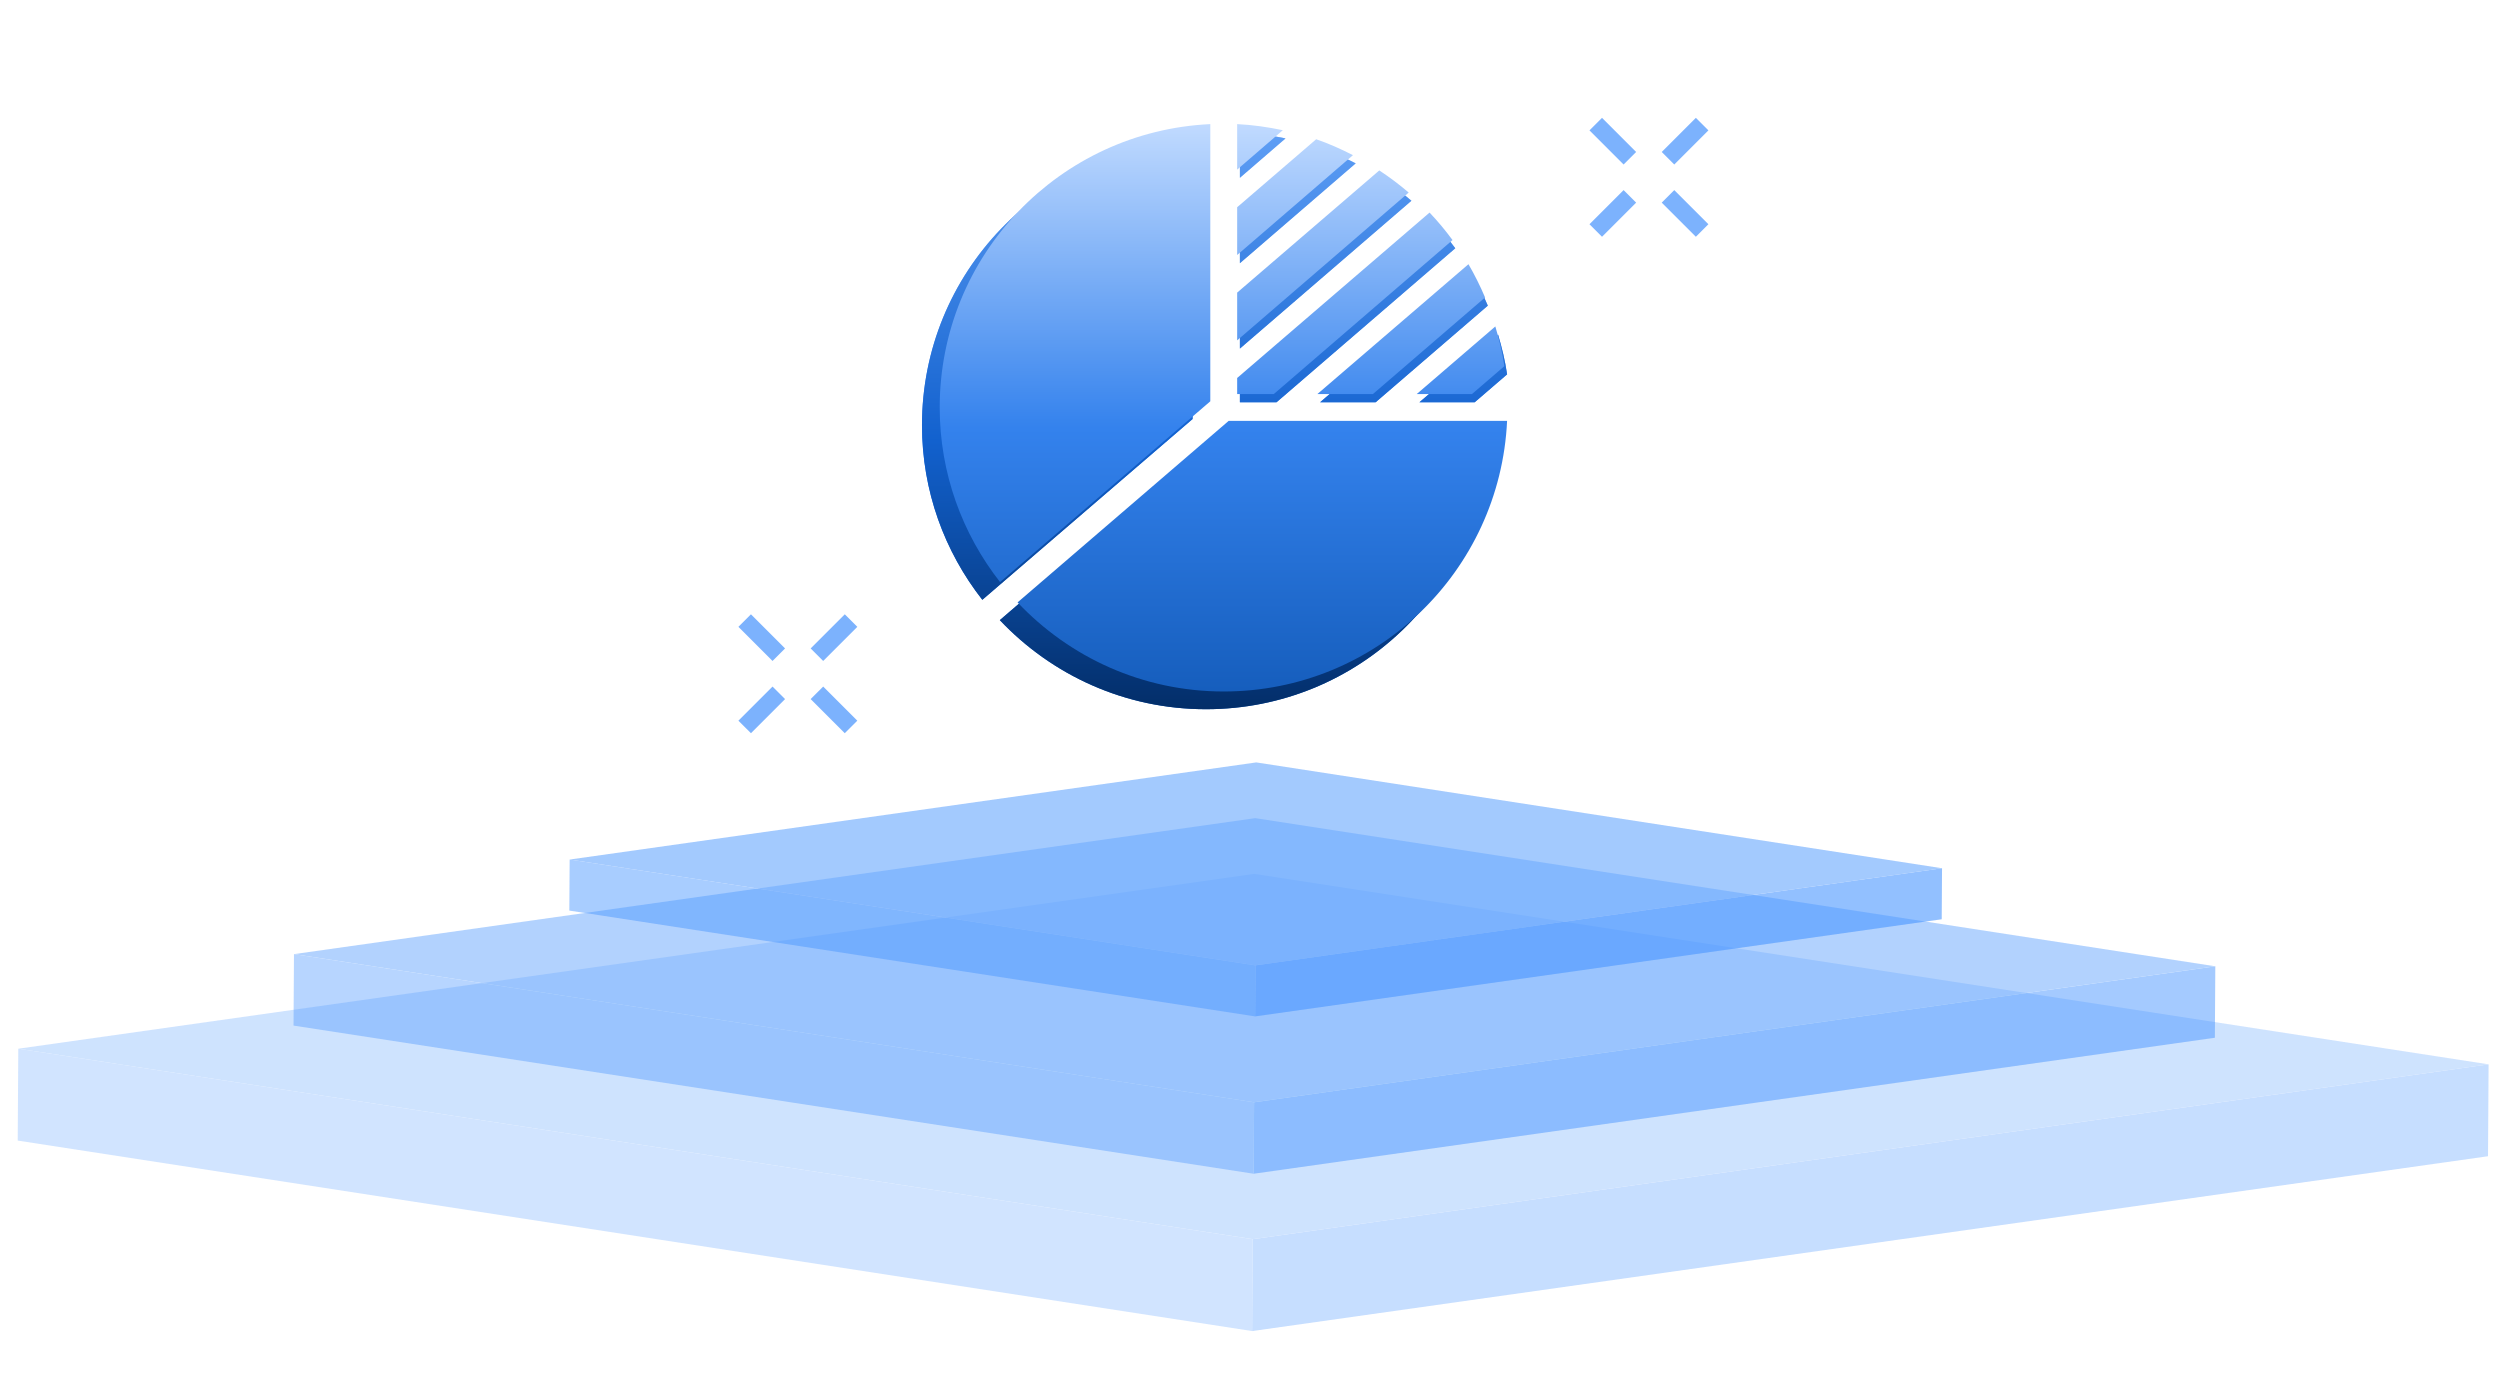
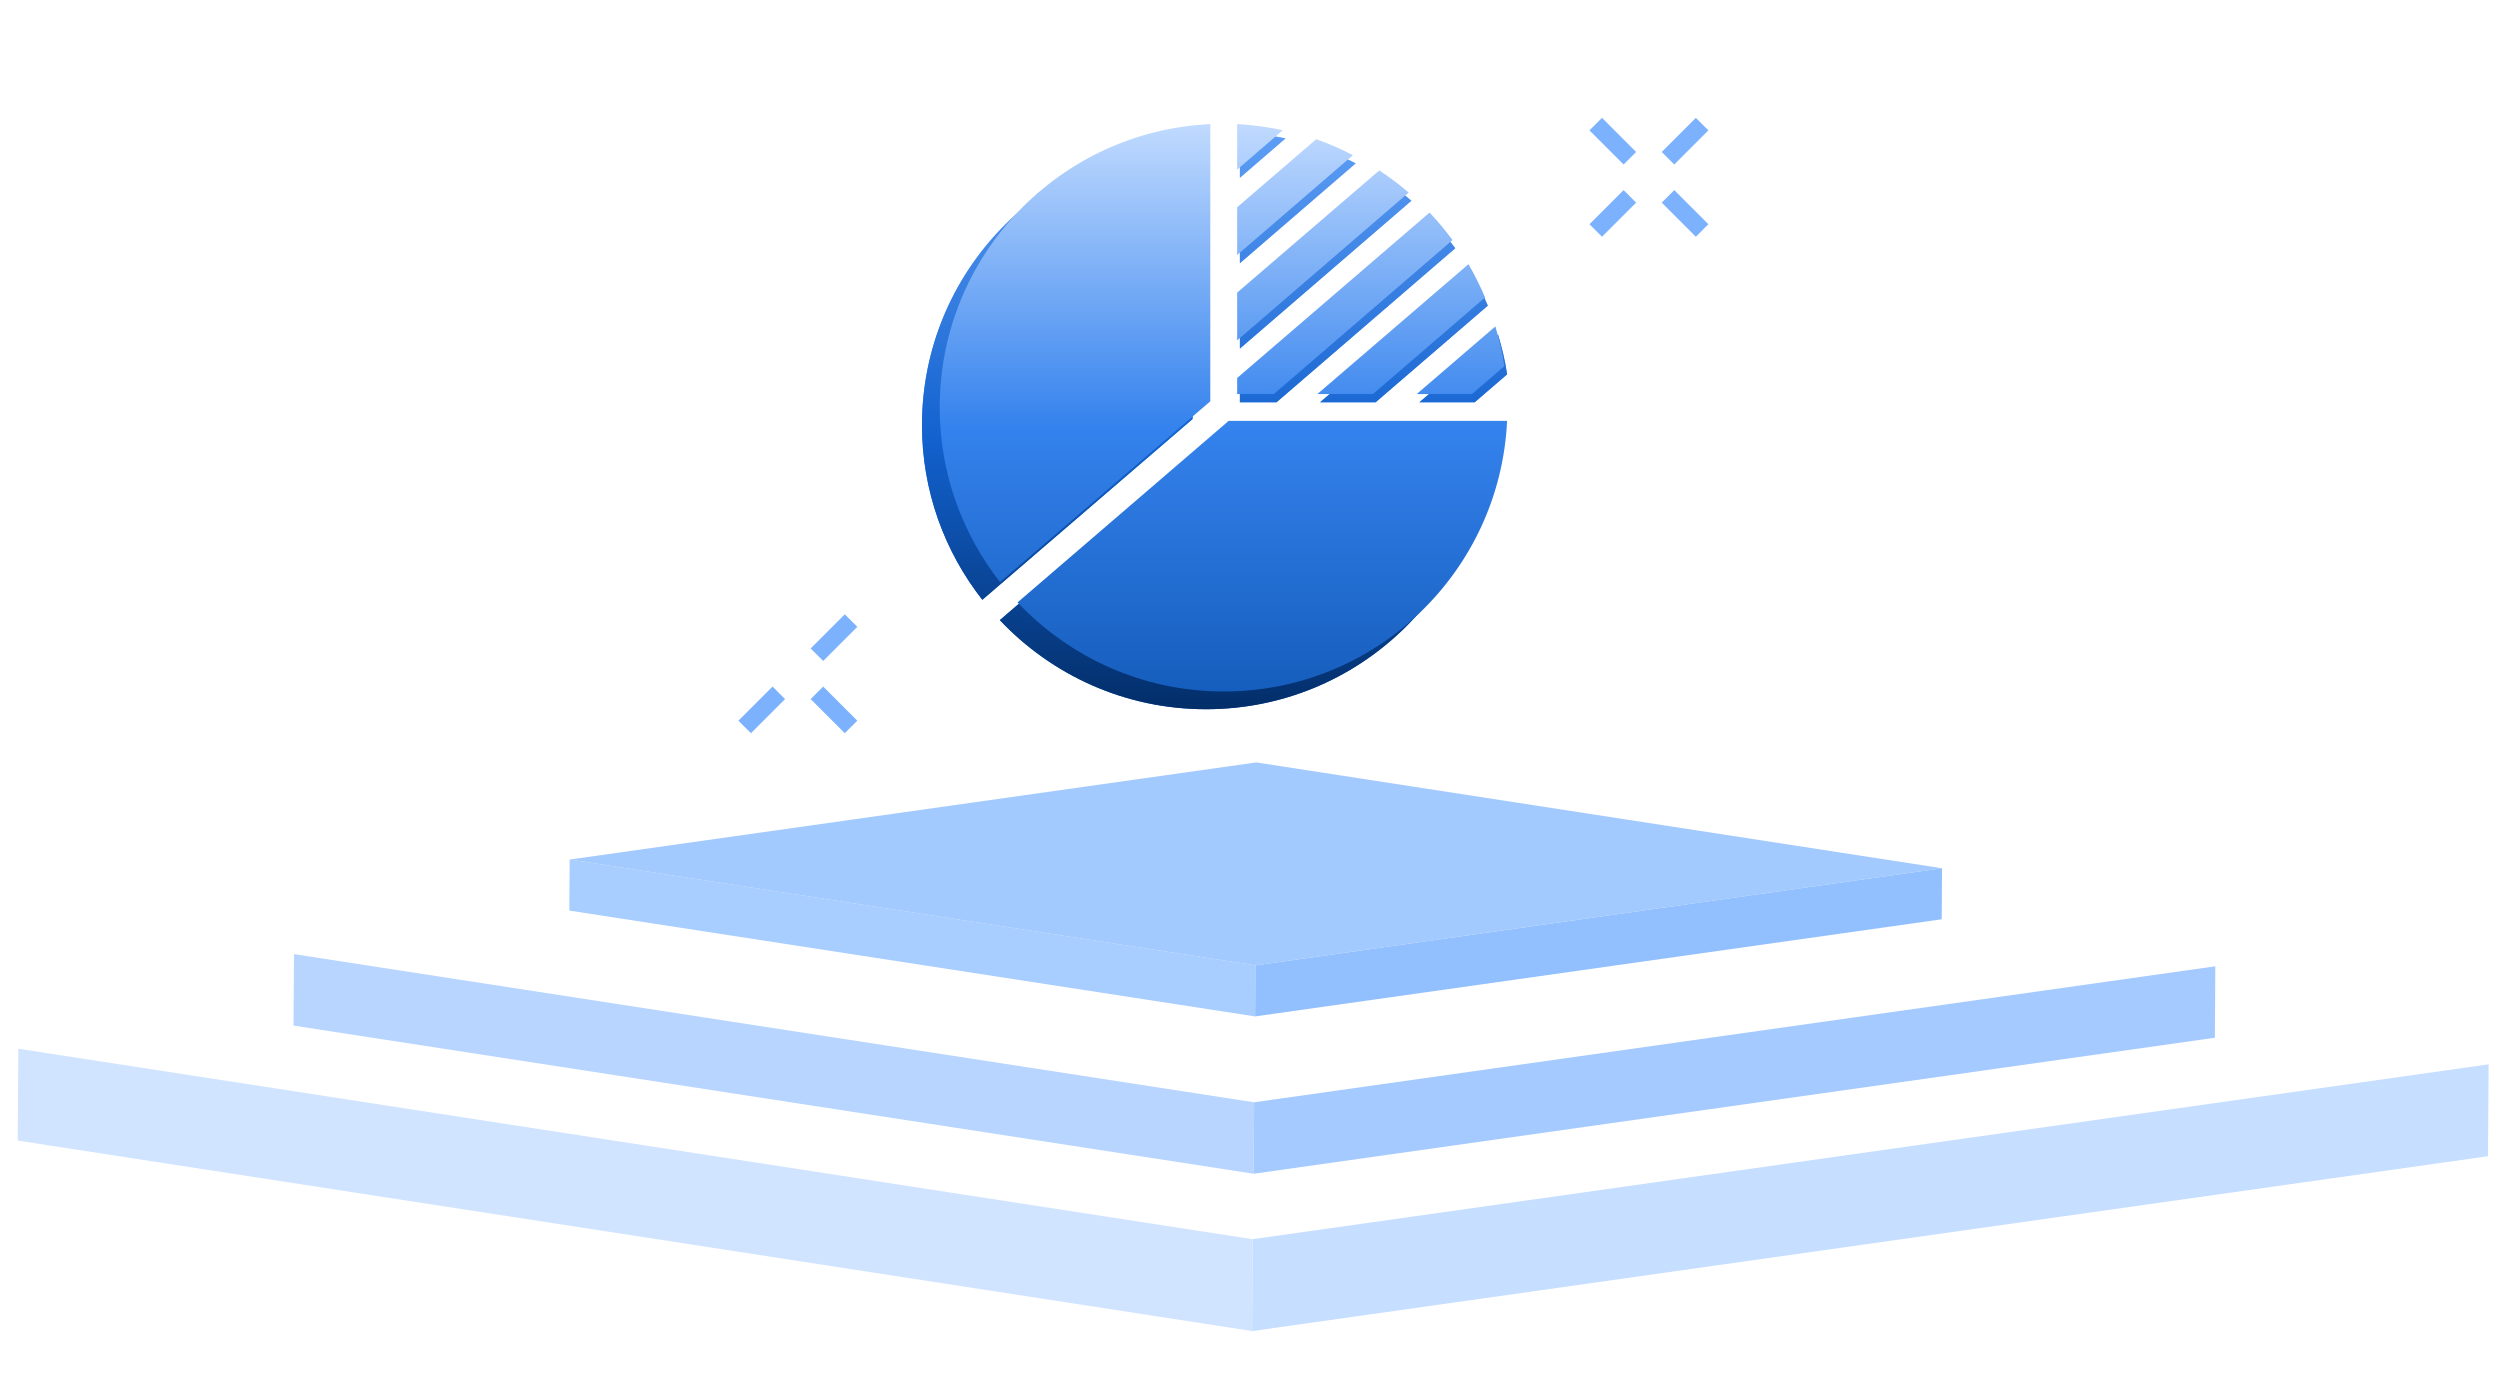
<svg xmlns="http://www.w3.org/2000/svg" xmlns:xlink="http://www.w3.org/1999/xlink" width="141px" height="78px" viewBox="0 0 141 78" version="1.1">
  <title>hone/Advantage/icon/11</title>
  <defs>
    <linearGradient x1="49.999%" y1="99.999%" x2="49.999%" y2="0.002%" id="linearGradient-1">
      <stop stop-color="#165EBD" offset="0%" />
      <stop stop-color="#3482ED" offset="46.444%" />
      <stop stop-color="#C0DAFF" offset="100%" />
    </linearGradient>
    <linearGradient x1="49.999%" y1="99.999%" x2="49.999%" y2="0.002%" id="linearGradient-2">
      <stop stop-color="#032E69" offset="0%" />
      <stop stop-color="#1261CE" offset="46.444%" />
      <stop stop-color="#5E9EF5" offset="100%" />
    </linearGradient>
    <path d="M77.587,22.686 L83.912,17.239 C83.636,16.589 83.326,15.964 82.975,15.363 L74.587,22.573 L74.457,22.686 L77.587,22.686 Z M69.93,10.028 L72.505,7.806 C71.667,7.63 70.81,7.504 69.93,7.462 L69.93,10.028 Z M85,21.114 C84.889,20.347 84.709,19.602 84.491,18.874 L80.058,22.686 L83.174,22.686 L85,21.114 Z M77.946,10.075 L69.93,16.965 L69.93,19.659 L79.604,11.322 C79.078,10.87 78.524,10.455 77.946,10.075 Z M74.388,8.315 L69.93,12.15 L69.93,14.844 L76.462,9.213 C75.794,8.872 75.107,8.563 74.388,8.315 Z M80.781,12.451 L69.93,21.781 L69.93,22.686 L71.997,22.686 L82.077,14.002 C81.677,13.458 81.246,12.939 80.781,12.451 Z M67.261,8 C58.768,8.398 52,15.391 52,23.98 C52,27.699 53.277,31.112 55.403,33.829 L67.261,23.633 L67.261,8 Z M56.39,34.976 C59.311,38.064 63.433,40 68.019,40 C76.609,40 83.601,33.231 84,24.737 L68.296,24.737 L56.39,34.976 Z" id="path-3" />
    <linearGradient x1="49.999%" y1="99.999%" x2="49.999%" y2="0.002%" id="linearGradient-4">
      <stop stop-color="#165EBD" offset="0%" />
      <stop stop-color="#3482ED" offset="46.444%" />
      <stop stop-color="#C0DAFF" offset="100%" />
    </linearGradient>
  </defs>
  <g id="hone/Advantage/icon/11" stroke="none" stroke-width="1" fill="none" fill-rule="evenodd">
    <g>
      <rect id="矩形" x="0" y="0" width="141" height="78" />
      <g id="底层" transform="translate(0.999, 43)">
        <g id="编组" opacity="0.317" transform="translate(0, 6.286)">
-           <polygon id="Fill-1" fill="#66A6FD" points="69.737 0 139.357 10.743 69.654 20.604 0.033 9.861" />
          <polygon id="Fill-3" fill="#4A96FF" points="139.357 10.743 139.325 15.925 69.622 25.786 69.654 20.604" />
          <polygon id="Fill-5" fill="#4A96FF" opacity="0.8" points="69.654 20.605 69.621 25.786 0 15.043 0.032 9.861" />
        </g>
        <g id="编组备份" opacity="0.5" transform="translate(15.556, 3.143)">
-           <polygon id="Fill-1" fill="#66A6FD" points="54.24 0 108.389 8.356 54.175 16.025 0.026 7.669" />
          <polygon id="Fill-3" fill="#4A96FF" points="108.389 8.356 108.364 12.386 54.15 20.056 54.176 16.025" />
          <polygon id="Fill-5" fill="#4A96FF" opacity="0.8" points="54.175 16.026 54.15 20.056 0 11.7 0.025 7.67" />
        </g>
        <g id="编组备份-2" opacity="0.6" transform="translate(31.111, 0)">
          <polygon id="Fill-1" fill="#66A6FD" points="38.743 0 77.42 5.969 38.696 11.447 0.019 5.478" />
          <polygon id="Fill-3" fill="#4A96FF" points="77.421 5.968 77.403 8.847 38.679 14.325 38.697 11.447" />
          <polygon id="Fill-5" fill="#4A96FF" opacity="0.8" points="38.697 11.447 38.679 14.326 0 8.357 0.018 5.478" />
        </g>
      </g>
      <g id="形状" fill-rule="nonzero">
        <use fill="url(#linearGradient-1)" xlink:href="#path-3" />
        <use fill="url(#linearGradient-2)" xlink:href="#path-3" />
      </g>
      <path d="M74.303,22.224 L77.433,22.224 L83.758,16.777 C83.482,16.127 83.172,15.502 82.821,14.901 L74.433,22.11 L74.303,22.224 L74.303,22.224 Z M69.776,7 L69.776,9.566 L72.351,7.344 C71.512,7.168 70.655,7.042 69.776,7 L69.776,7 Z M83.02,22.224 L84.846,20.652 C84.735,19.885 84.555,19.14 84.336,18.412 L79.904,22.224 L83.02,22.224 L83.02,22.224 L83.02,22.224 Z M77.792,9.612 L69.776,16.503 L69.776,19.197 L79.45,10.86 C78.924,10.408 78.37,9.993 77.792,9.612 Z M74.233,7.853 L69.776,11.688 L69.776,14.382 L76.307,8.751 C75.64,8.41 74.953,8.1 74.233,7.853 Z M81.923,13.54 C81.523,12.996 81.092,12.477 80.627,11.989 L69.776,21.318 L69.776,22.224 L71.843,22.224 L81.923,13.54 L81.923,13.54 Z M68.261,7 C59.768,7.398 53,14.391 53,22.98 C53,26.699 54.277,30.112 56.403,32.829 L68.261,22.633 L68.261,7 Z M69.297,23.737 L57.39,33.976 C60.311,37.064 64.433,39 69.019,39 C77.609,39 84.601,32.231 85,23.737 L69.296,23.737 L69.297,23.737 Z" id="形状备份" fill="url(#linearGradient-4)" fill-rule="nonzero" />
      <path d="M90,7 L91.925,8.925 M96,7 L94.075,8.925 M91.925,11.075 L90,13 M94.075,11.075 L96,13" id="形状" stroke="#7CB2FD" stroke-linejoin="round" />
-       <path d="M42,35 L43.924,36.925 M48,35 L46.074,36.925 M43.924,39.075 L42,41 M46.074,39.075 L47.998,41" id="形状" stroke="#7CB2FD" stroke-linejoin="round" />
+       <path d="M42,35 M48,35 L46.074,36.925 M43.924,39.075 L42,41 M46.074,39.075 L47.998,41" id="形状" stroke="#7CB2FD" stroke-linejoin="round" />
    </g>
  </g>
</svg>